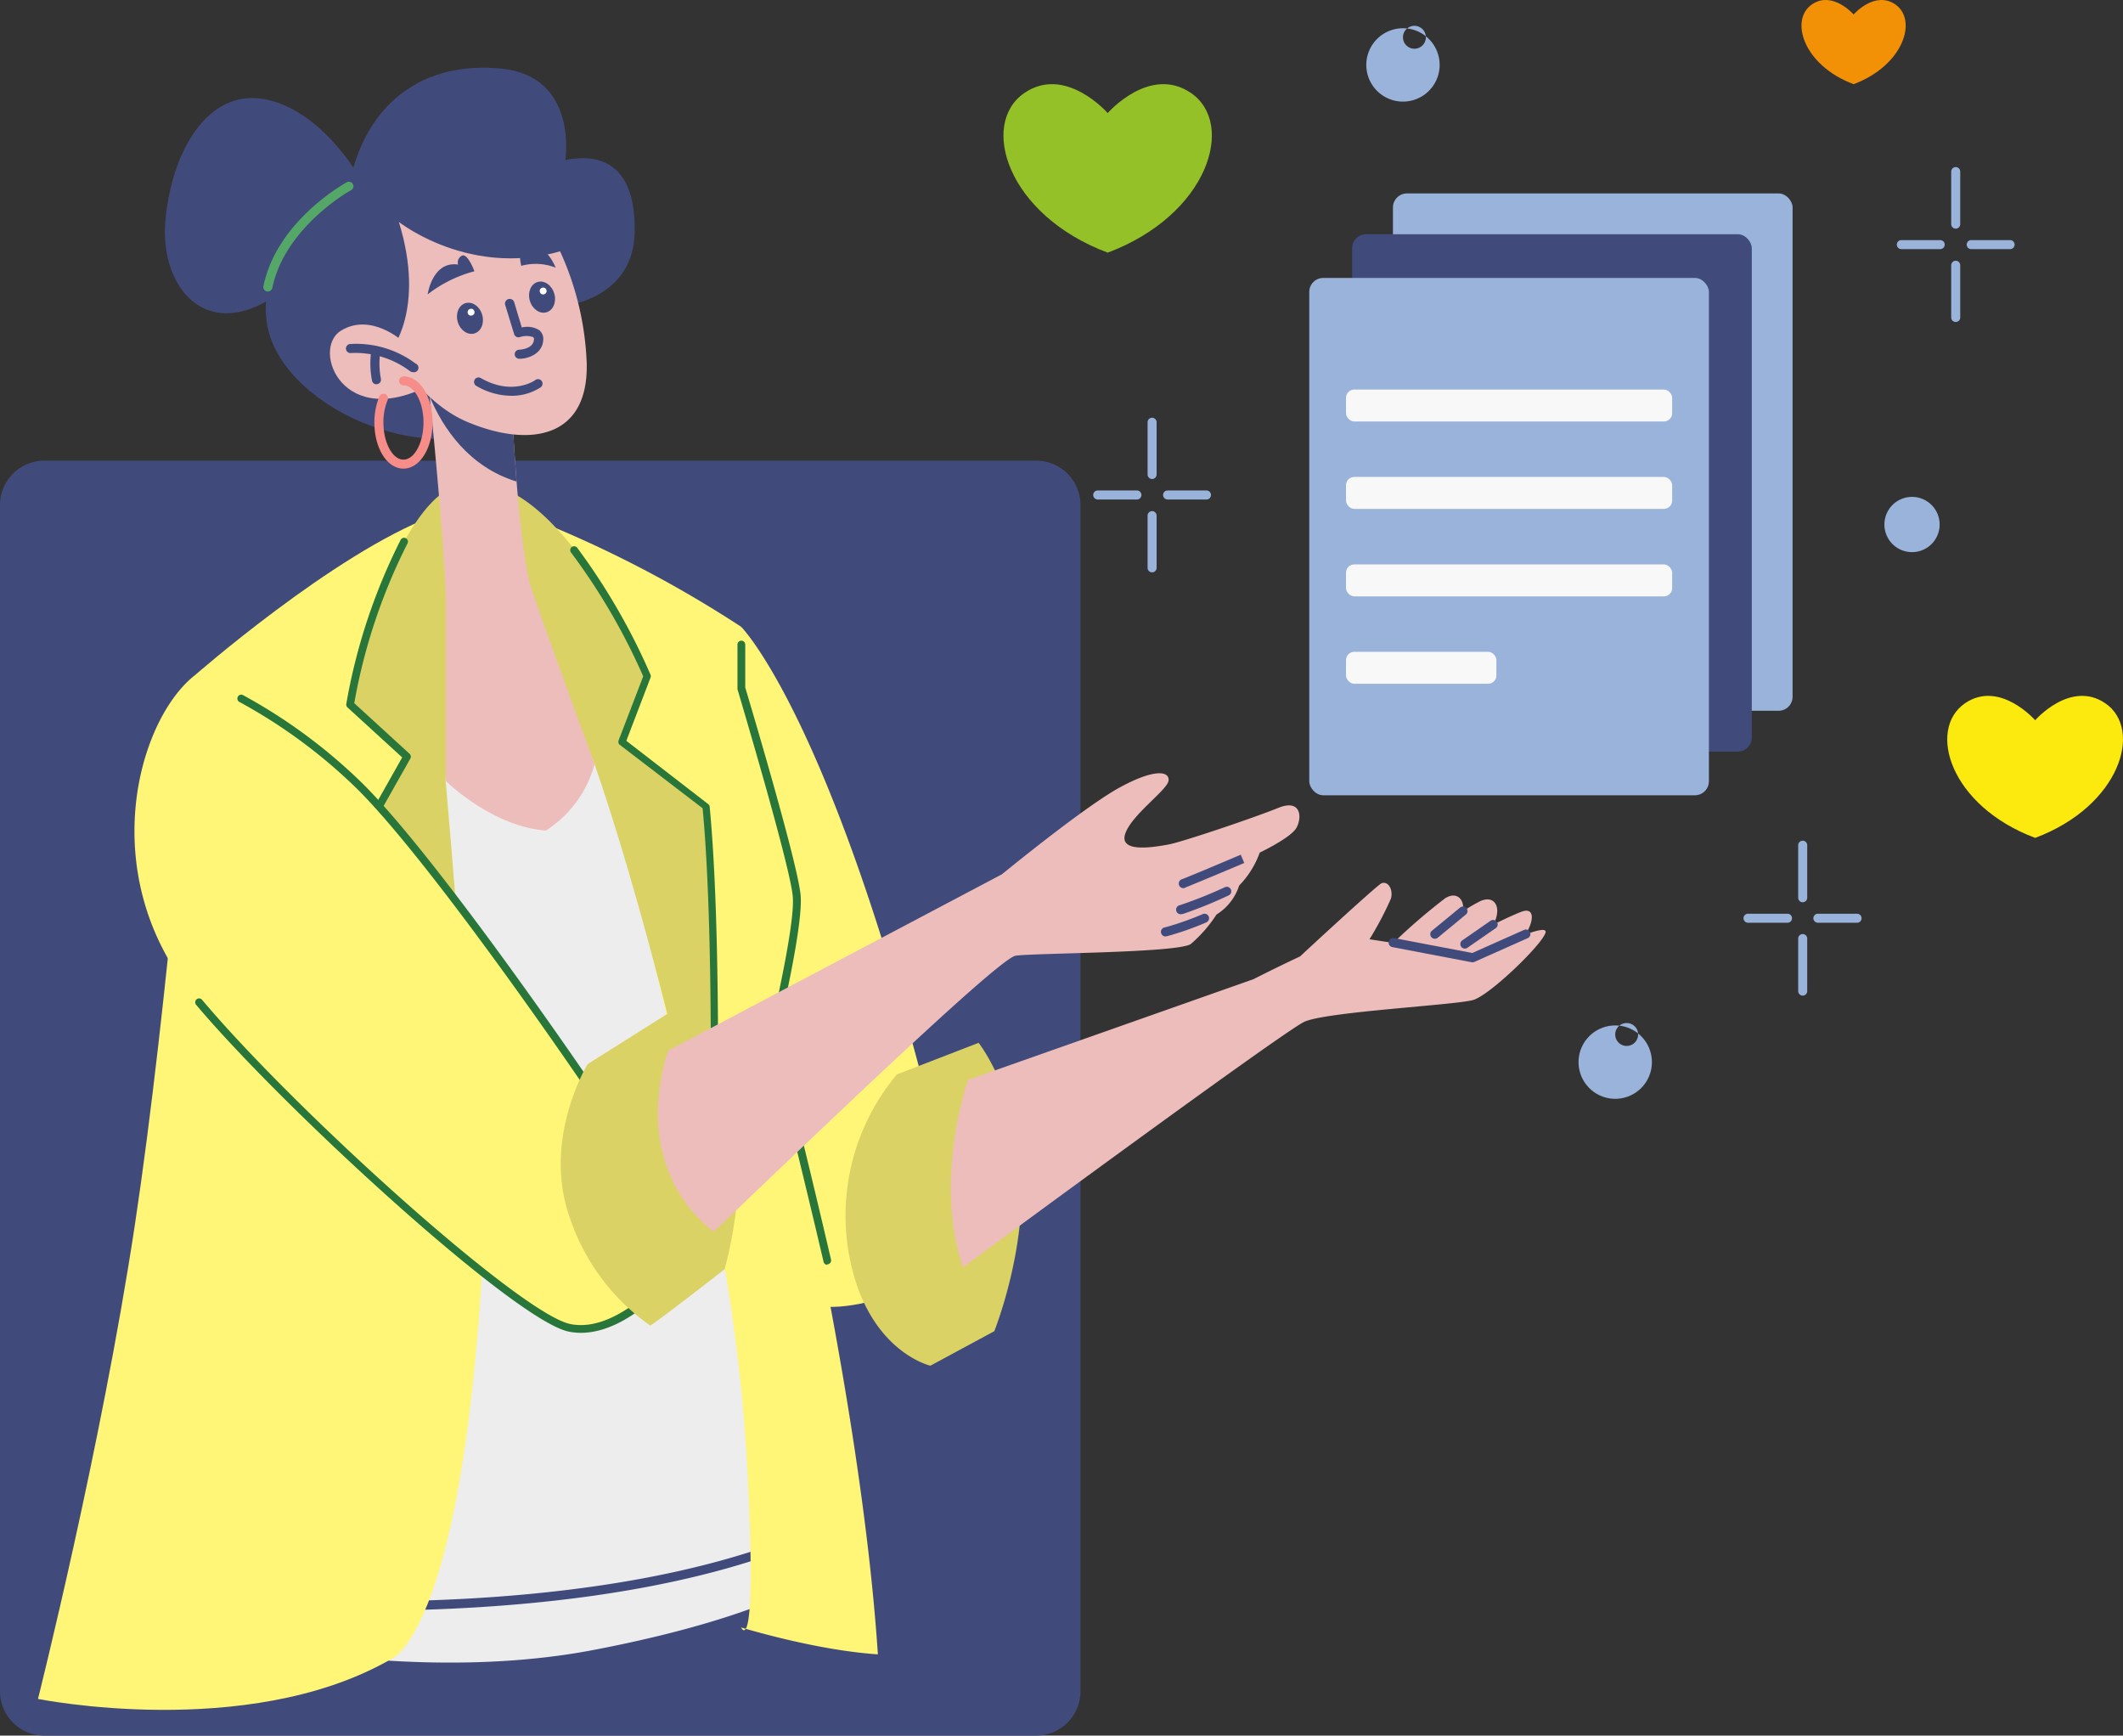
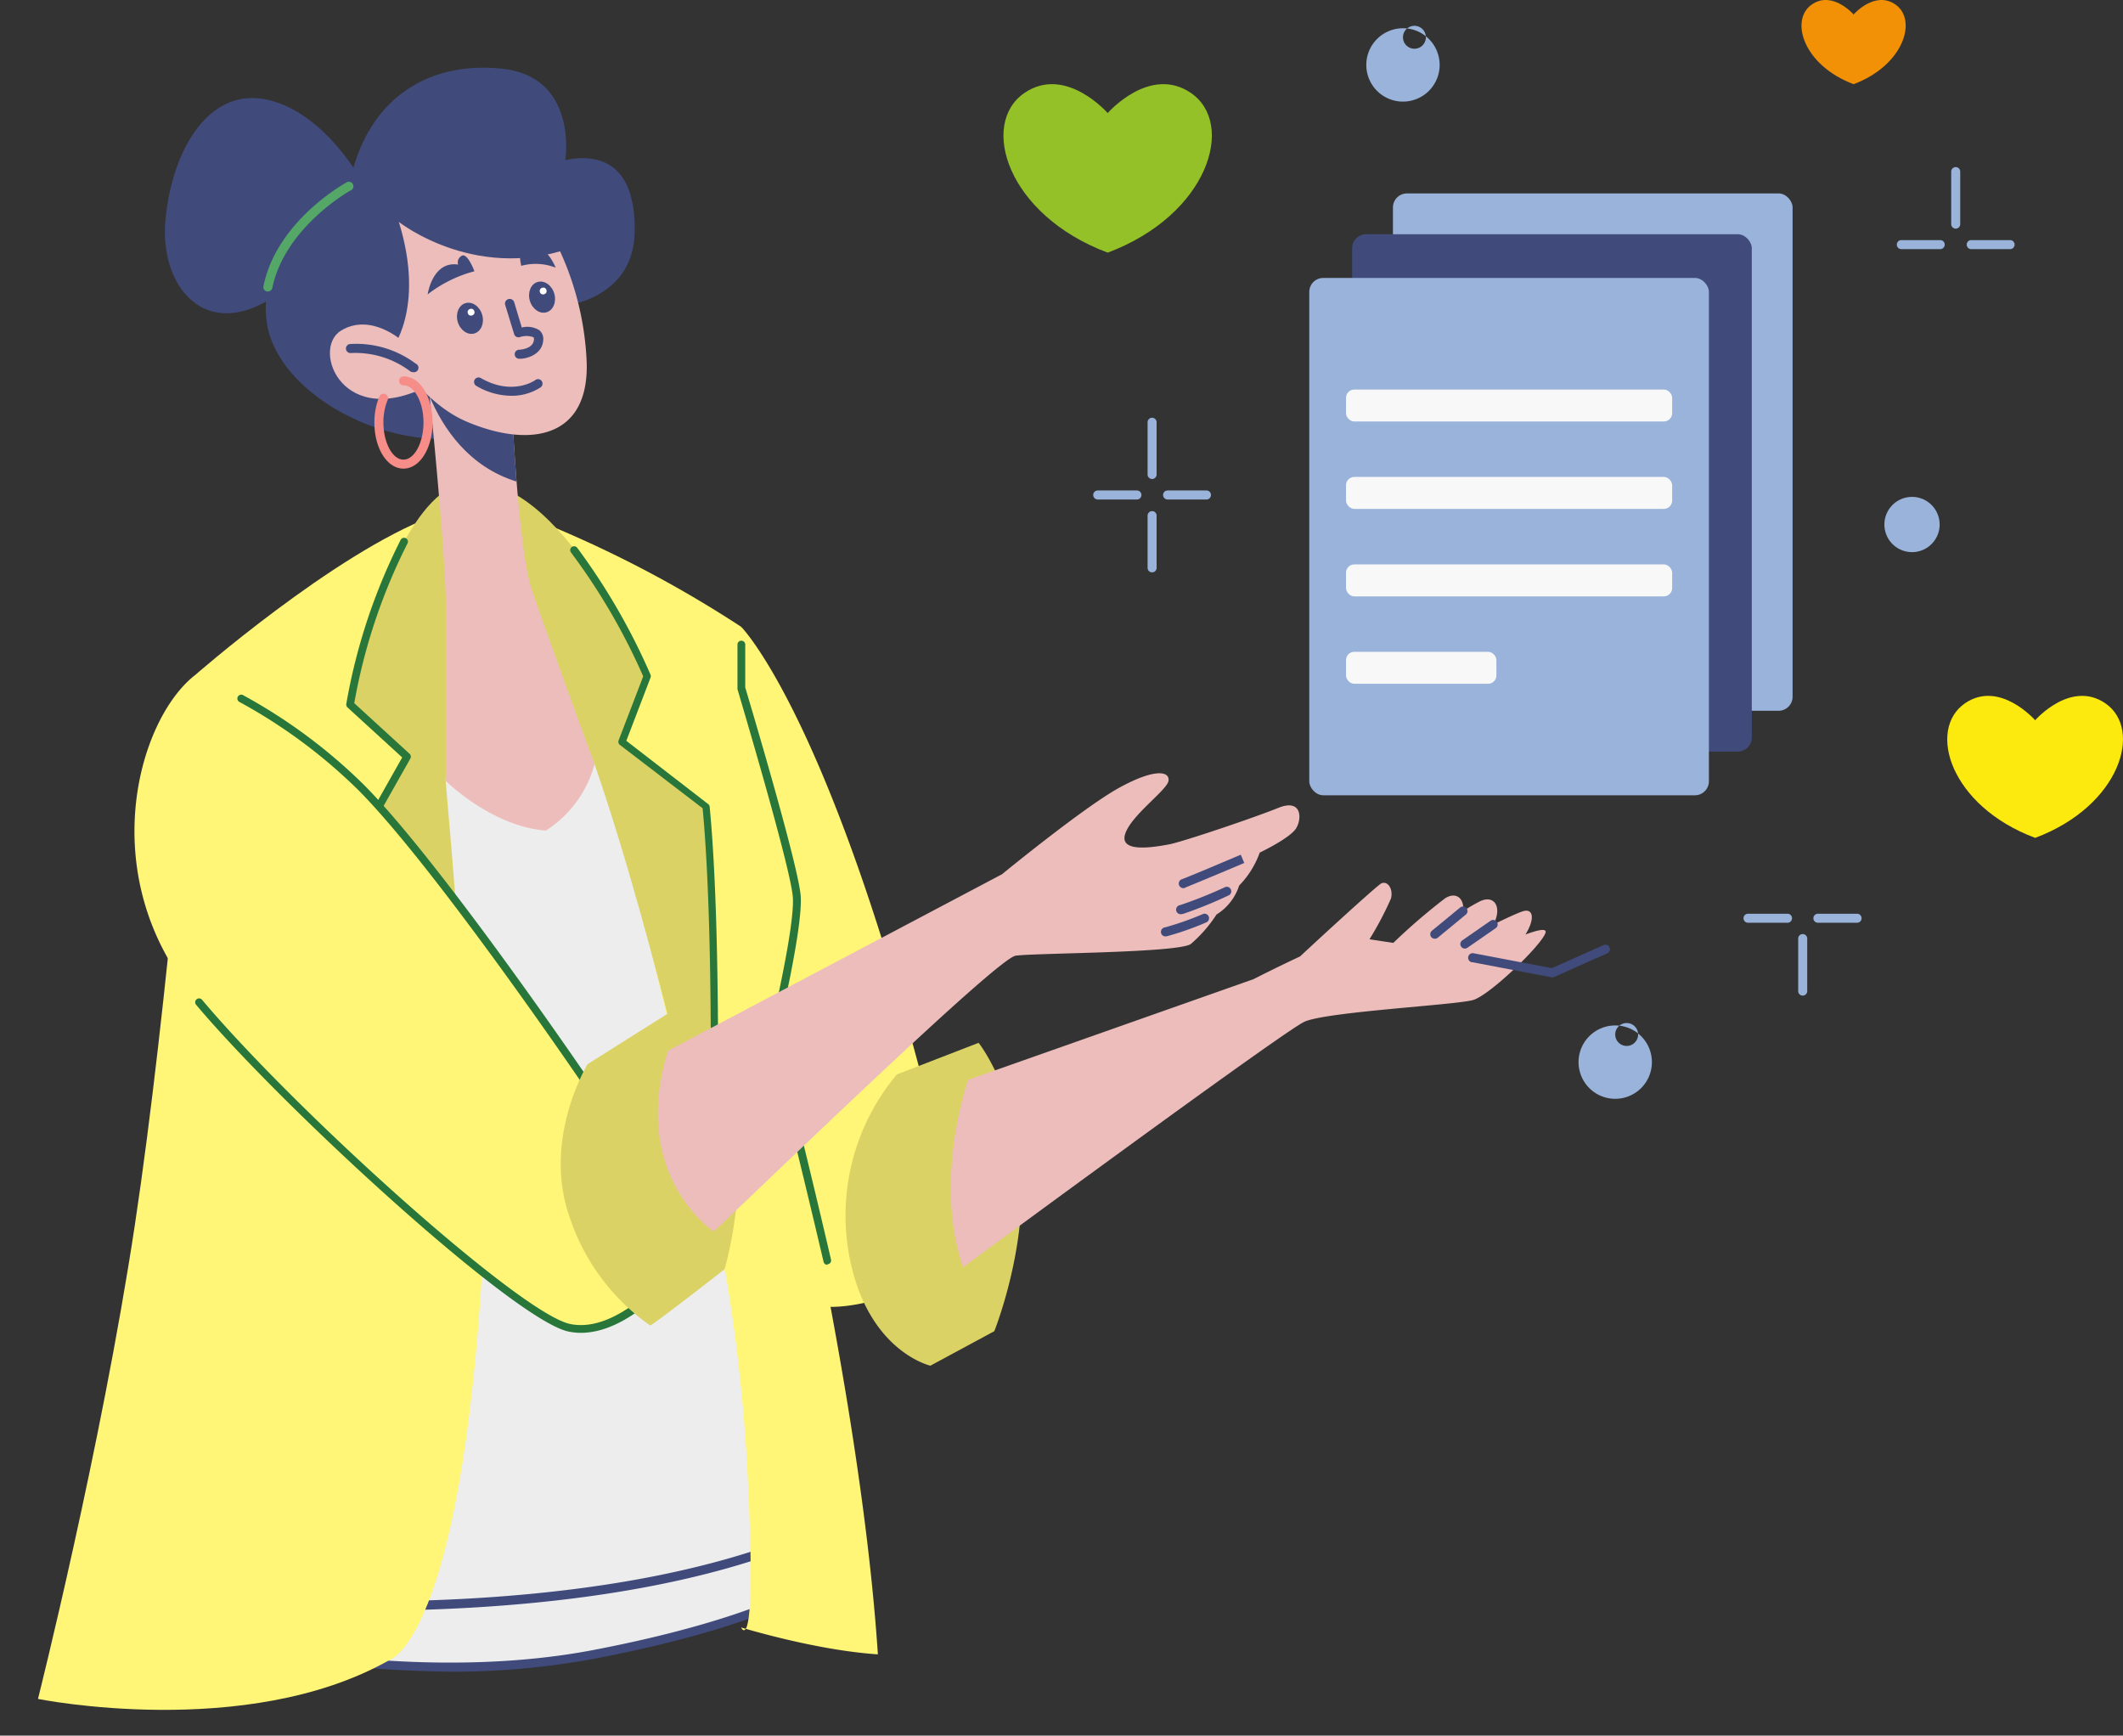
<svg xmlns="http://www.w3.org/2000/svg" width="405.213" height="331.223" viewBox="0 0 405.213 331.223">
  <rect x="0" y="0" width="405.213" height="331.223" fill="#333333" stroke="none" />
  <g id="Group_18308" data-name="Group 18308" transform="translate(-222.87 -1271.777)">
-     <path id="Path_9849" data-name="Path 9849" d="M306.05,375.458H495.132a8.46,8.46,0,0,0,8.573-8.342V140.491a8.46,8.46,0,0,0-8.573-8.342H306.05a8.46,8.46,0,0,0-8.573,8.342V367.116A8.46,8.46,0,0,0,306.05,375.458Z" transform="translate(-74.606 1227.542)" fill="#404b7c" />
    <g id="Get_started" data-name="Get started" transform="translate(230.116 1271.777)">
      <path id="Path_9780" data-name="Path 9780" d="M326.886,213.87,185.149,231.91Z" transform="translate(-169.783 74.521)" fill="#9ab3da" />
      <path id="Path_9793" data-name="Path 9793" d="M250.329,115.92s16.128,16.128,34.736,87.03l-1.93,38.992s-13.078,5.858-20.78,2.964-14.68-22.141-20.452-59.927a134.569,134.569,0,0,1,8.426-69.059Z" transform="translate(-116.108 3.7)" fill="#fff576" />
      <path id="Path_9794" data-name="Path 9794" d="M267.6,168.031a41.9,41.9,0,0,0-8.615,36.821c3.911,16.231,15.008,18.764,15.008,18.764l12.2-6.582s6.341-15.8,5.048-31.2S283.2,162,283.2,162Z" transform="translate(-103.659 37.017)" fill="#dbd265" />
      <path id="Path_9795" data-name="Path 9795" d="M379.146,154.139c1.9-3.067,1.482-5.169-.655-4.376-.965.327-3.067,1.292-5.479,2.481,1.723-3.2.293-5.72-2.464-4.48a31.839,31.839,0,0,0-3.291,1.913c.241-2.429-1.344-3.773-3.446-2.447a115.14,115.14,0,0,0-9.89,8.512l-4.549-.689a62.9,62.9,0,0,0,4.1-7.771c.482-1.844-.637-3.446-1.844-2.895-.862.465-10.235,9.029-15.507,13.939-4.549,2.119-8.891,4.342-8.891,4.342l-54.465,19.212s-6.737,18.953-.965,35.77c0,0,60.961-44.919,65.131-46.849s29.033-3.2,32.255-4.17,13.164-10.6,13.784-12.837C383.247,152.881,381.472,153.277,379.146,154.139Z" transform="translate(-95.228 24.202)" fill="#ecbdbb" />
-       <path id="Path_9796" data-name="Path 9796" d="M334.014,155.7h-.155l-15.18-2.895a.877.877,0,1,1,.327-1.723l14.922,2.843,9.821-4.376a.862.862,0,1,1,.706,1.568l-10.062,4.48a.861.861,0,0,1-.379.1Z" transform="translate(-60.159 27.945)" fill="#404b7c" />
+       <path id="Path_9796" data-name="Path 9796" d="M334.014,155.7h-.155a.877.877,0,1,1,.327-1.723l14.922,2.843,9.821-4.376a.862.862,0,1,1,.706,1.568l-10.062,4.48a.861.861,0,0,1-.379.1Z" transform="translate(-60.159 27.945)" fill="#404b7c" />
      <path id="Path_9797" data-name="Path 9797" d="M326.774,153.856a.862.862,0,0,1-.5-1.568l5.445-3.773a.862.862,0,0,1,.982,1.413l-5.445,3.773A.861.861,0,0,1,326.774,153.856Z" transform="translate(-54.418 27.173)" fill="#404b7c" />
      <path id="Path_9798" data-name="Path 9798" d="M323.447,153.063a.862.862,0,0,1-.551-1.534l5.41-4.445a.863.863,0,0,1,1.1,1.327L324,152.873a.862.862,0,0,1-.551.19Z" transform="translate(-56.828 26.088)" fill="#404b7c" />
      <path id="Path_9799" data-name="Path 9799" d="M246.917,104.46l-35.133,30.567s-36.1,178.558-34.667,178.558,48.452,14.921,91.131,6.737,50.382-19.246,50.382-19.246L297.954,185.632l-4.566-56.86Z" transform="translate(-162.027 -4.586)" fill="#ededed" />
      <path id="Path_9800" data-name="Path 9800" d="M241.027,241.517a243.847,243.847,0,0,1-61.237-8.615c-1.137-.293-2.119-.551-2.326-.569a.844.844,0,0,1-.844-.862.879.879,0,0,1,.879-.862,16.679,16.679,0,0,1,2.705.638c42.145,10.958,71.265,9.391,88.254,6.117,41.853-8.029,49.761-18.781,49.83-18.953a.862.862,0,1,1,1.413.982c-.327.465-8.391,11.458-50.916,19.608a147.72,147.72,0,0,1-27.758,2.516Z" transform="translate(-162.357 77.509)" fill="#404b7c" />
      <path id="Path_9801" data-name="Path 9801" d="M216.284,231.7c-15.766,0-26.621-1.017-26.9-1.051a.866.866,0,1,1,.172-1.723c.689,0,69.266,6.479,113.152-13.405a.862.862,0,0,1,.706,1.568C276.555,229.291,240.6,231.7,216.284,231.7Z" transform="translate(-153.689 75.676)" fill="#404b7c" />
      <path id="Path_9802" data-name="Path 9802" d="M256.978,245.813C252.809,318.646,239.1,322,239.1,322c-27.276,15.4-67.009,7.375-67.009,7.375s12.058-47.926,18.467-90.3,11.32-104.916,11.32-104.916,26.586-23.313,45.505-30.48c-.862,8.994-4.066,46.212-.844,72.833C250.241,206.976,256.978,245.813,256.978,245.813Z" transform="translate(-172.088 -5.15)" fill="#fff576" />
      <path id="Path_9803" data-name="Path 9803" d="M222.5,103.68a222.89,222.89,0,0,1,40.9,21.09v11.786s10.114,33.685,10.6,39.63-4.566,26.948-4.566,26.948,16.7,66.684,20.063,117.737c-12.4-.833-26.332-5.253-26.094-5.11,0,0,2.895,6.348,1.378-26.062a333.008,333.008,0,0,0-6.737-54.224s-18.3-76.3-22.623-92.337S222.5,103.68,222.5,103.68Z" transform="translate(-129.184 -5.15)" fill="#fff576" />
      <path id="Path_9804" data-name="Path 9804" d="M262.995,236.573a.741.741,0,0,1-.724-.569c-5.755-24.484-10.338-42.387-10.424-42.576a.741.741,0,0,1,0-.362c0-.207,5.014-20.883,4.549-26.724s-10.459-39.216-10.562-39.63a.727.727,0,0,1,0-.207V118.2a.741.741,0,1,1,1.482,0v8.184c.724,2.429,10.114,33.84,10.579,39.75s-4.015,24.812-4.549,27c.5,1.93,4.945,19.246,10.338,42.421a.741.741,0,0,1-.551.9h-.172Z" transform="translate(-112.319 4.813)" fill="#29763a" />
      <path id="Path_9805" data-name="Path 9805" d="M224.685,100.061c-9.7,1.516-18.126,23.106-21.745,42.2l10.872,9.942L202.94,171.446s16.283,40.75,25.26,77c0,0-4.17-59.031-7.064-91.614.569-33.444,15.955-34.667,28.4-3.2,12.061,34.822,22.623,84.549,22.623,84.549s1.275-49.727-1.275-76.52L254.838,149.3l4.807-12.509S243.138,97.235,224.685,100.061Z" transform="translate(-143.327 -7.872)" fill="#dbd265" />
      <path id="Path_9806" data-name="Path 9806" d="M254.559,233.889h0a.741.741,0,0,1-.724-.758c0-.5,1.241-49.606-1.258-76.124l-15.8-12.1a.741.741,0,0,1-.241-.844l4.7-12.234a119.938,119.938,0,0,0-13.784-23.64.743.743,0,0,1,1.172-.913,122.1,122.1,0,0,1,14.008,24.243.741.741,0,0,1,0,.551l-4.618,12.061L253.629,156.2a.741.741,0,0,1,.293.517c2.55,26.535,1.292,76.124,1.292,76.623A.741.741,0,0,1,254.559,233.889Z" transform="translate(-125.714 -2.754)" fill="#29763a" />
      <path id="Path_9807" data-name="Path 9807" d="M224.837,230.977a.741.741,0,0,1-.706-.534c-9.011-31.635-21.417-62.77-21.538-63.08a.741.741,0,0,1,0-.638l10.579-18.747-10.442-9.546a.741.741,0,0,1-.224-.689,111.62,111.62,0,0,1,10.338-31.221.741.741,0,1,1,1.292.706,109.672,109.672,0,0,0-10.114,30.394l10.562,9.666a.741.741,0,0,1,.138.913l-10.7,18.953c1.361,3.446,12.923,32.944,21.452,62.891a.741.741,0,0,1-.5.913Z" transform="translate(-143.651 -3.427)" fill="#29763a" />
      <path id="Path_9808" data-name="Path 9808" d="M190.4,121.36c-10.941,8.822-18.867,38.2,0,61.133,16.868,20.5,61.84,61.357,71.7,63.287s19.729-10.6,19.729-10.6.965-27.879-2.171-33.789a12.061,12.061,0,0,0-8.184-6.634l-6.5,3.842s-28.137-41.353-42.835-56.067A101.4,101.4,0,0,0,190.4,121.36Z" transform="translate(-160.613 7.633)" fill="#fff576" />
      <path id="Path_9809" data-name="Path 9809" d="M259.37,245.226A11.841,11.841,0,0,1,257.1,245c-10.235-2-54.568-42.68-71.144-62.357a.741.741,0,1,1,1.137-.948c18.023,21.383,60.909,60.031,70.3,61.857,8.615,1.723,17.592-8.615,18.867-10.131,0-2.774.758-27.775-2.085-33.168a11.562,11.562,0,0,0-7.392-6.2l-6.255,3.7a.741.741,0,0,1-.982-.224c-.276-.414-28.275-41.508-42.731-55.964a101.263,101.263,0,0,0-22.692-16.782.741.741,0,0,1,.706-1.292,102.8,102.8,0,0,1,23.02,17.041c13.629,13.612,39.061,50.537,42.524,55.6l5.893-3.446a.741.741,0,0,1,.482-.1,12.767,12.767,0,0,1,8.736,7.03c3.188,6.031,2.292,33.013,2.257,34.168a.741.741,0,0,1-.155.431C277.169,234.681,268.709,245.226,259.37,245.226Z" transform="translate(-155.75 9.135)" fill="#29763a" />
      <path id="Path_9810" data-name="Path 9810" d="M231.383,168.38l15.2-9.58s9.649,3.722,12.664,18.161-1.723,30.567-1.723,30.567-14.215,11.079-14.215,10.717a40.991,40.991,0,0,1-15.318-20.539C222.63,182.664,231.383,168.38,231.383,168.38Z" transform="translate(-126.471 34.703)" fill="#dbd265" />
      <path id="Path_9811" data-name="Path 9811" d="M238.938,185.1l63.752-33.685s15.611-12.8,22.4-16.524,9.632-3.136,9.391-1.327-7.219,6.616-8.3,10.235,5.686,2.412,8.322,1.93,16.472-5.169,20.918-6.978,4.566,1.93,3.446,3.842-6.978,4.687-6.978,4.687a17.369,17.369,0,0,1-3.929,6.289,10.131,10.131,0,0,1-4.325,5.531,25.951,25.951,0,0,1-4.893,5.617c-2.412,1.723-29.895,1.723-33.444,2.24s-47.022,42.68-57.6,52.621C247.691,219.6,231.58,209.018,238.938,185.1Z" transform="translate(-118.691 15.431)" fill="#ecbdbb" />
      <path id="Path_9812" data-name="Path 9812" d="M295.747,147.535a.877.877,0,0,1-.327-1.723c3.446-1.361,11.131-4.652,11.131-4.652l.672,1.585s-7.788,3.291-11.165,4.652A.862.862,0,0,1,295.747,147.535Z" transform="translate(-76.977 21.949)" fill="#404b7c" />
      <path id="Path_9813" data-name="Path 9813" d="M295.42,149.944a.871.871,0,0,1-.258-1.723,81.882,81.882,0,0,0,8.615-3.446.862.862,0,0,1,.741,1.551,82.338,82.338,0,0,1-8.77,3.567Z" transform="translate(-77.184 24.519)" fill="#404b7c" />
      <path id="Path_9814" data-name="Path 9814" d="M293.714,152.023a.867.867,0,1,1-.19-1.723,56.081,56.081,0,0,0,7.151-2.516.862.862,0,1,1,.672,1.585,56.48,56.48,0,0,1-7.444,2.619h-.189Z" transform="translate(-78.39 26.679)" fill="#404b7c" />
      <path id="Path_9815" data-name="Path 9815" d="M220.443,73.972s-6.978-13.422-18.057-16.2-18.4,8.615-19.849,22.5,8.874,25.57,24.122,12.389C218.755,82.329,220.443,73.972,220.443,73.972Z" transform="translate(-158.177 -38.644)" fill="#404b7c" />
      <path id="Path_9816" data-name="Path 9816" d="M209.47,76.577s-17.678,9.632-15.749,25.673,30.084,28.637,45.247,19.488,11.424-22.262,11.424-22.262S263.746,98.27,263.987,85.4s-6.375-15.163-13.233-13.784c0,0,2.533-16.007-12.268-17.454S212.486,60.691,209.47,76.577Z" transform="translate(-150.098 -41.076)" fill="#404b7c" />
      <path id="Path_9817" data-name="Path 9817" d="M194.172,87.573H194a.862.862,0,0,1-.672-1.017c2.533-12.389,15.387-19.539,15.921-19.832a.864.864,0,0,1,.827,1.516c-.121,0-12.682,7.064-15.059,18.678A.862.862,0,0,1,194.172,87.573Z" transform="translate(-150.29 -31.947)" fill="#54a767" />
      <path id="Path_9818" data-name="Path 9818" d="M243.333,161.84a21.8,21.8,0,0,1-9.3,12.664c-10.338-.793-19.091-9.459-19.091-9.459V131.187c-.121-9.218-2.257-31.411-3.067-39.509l-.31-3,15.886,3.446s.345,7.5,1,15.817c.638,7.926,1.6,16.645,2.843,20.4C233.856,135.995,243.333,161.84,243.333,161.84Z" transform="translate(-137.094 -15.996)" fill="#ecbdbb" />
      <path id="Path_9819" data-name="Path 9819" d="M228.436,107.892c-9.149-2.826-14.043-10.218-16.576-16.214l-.31-3,15.886,3.446S227.833,99.57,228.436,107.892Z" transform="translate(-137.101 -15.996)" fill="#404b7c" />
      <path id="Path_9820" data-name="Path 9820" d="M239.94,75.861a56.274,56.274,0,0,1,7.34,25.742c.362,14.56-11.183,16.128-22.865,11.182s-18.953-21.659-18.953-21.659-5.29-14.439,4.445-21.055a21.09,21.09,0,0,1,30.033,5.789Z" transform="translate(-142.54 -32.296)" fill="#ecbdbb" />
      <path id="Path_9821" data-name="Path 9821" d="M214.708,76.582s15.507,12.268,34.771,4.2c0,0-14.2-26.707-36.821-13.784s-11.786,31.29.482,34.168C213.14,101.256,219.877,93.312,214.708,76.582Z" transform="translate(-145.824 -34.223)" fill="#404b7c" />
      <path id="Path_9822" data-name="Path 9822" d="M220.183,93.743l-5.7-8.184s-6.013-5.462-11.717-1.93S203.143,103.065,220.183,93.743Z" transform="translate(-144.959 -20.508)" fill="#ecbdbb" />
      <path id="Path_9823" data-name="Path 9823" d="M215.22,89.975a.861.861,0,0,1-.534-.19A17.368,17.368,0,0,0,203.4,86.339a.866.866,0,0,1-.172-1.723,18.954,18.954,0,0,1,12.526,3.722.862.862,0,0,1-.534,1.637Z" transform="translate(-143.683 -18.962)" fill="#404b7c" />
-       <path id="Path_9824" data-name="Path 9824" d="M206.329,92.1a.861.861,0,0,1-.844-.672,17.231,17.231,0,0,1-.138-5.824.871.871,0,1,1,1.723.258,15.593,15.593,0,0,0,.1,5.169.862.862,0,0,1-.655,1.034h-.19Z" transform="translate(-141.719 -18.758)" fill="#404b7c" />
      <path id="Path_9825" data-name="Path 9825" d="M211.158,105.789c-3.119,0-5.548-3.86-5.548-8.8a12.889,12.889,0,0,1,.913-4.876.862.862,0,1,1,1.585.655,11.166,11.166,0,0,0-.775,4.221c0,3.842,1.723,7.082,3.825,7.082s3.825-3.239,3.825-7.082S213.26,89.9,211.158,89.9a.862.862,0,0,1,0-1.723c3.119,0,5.548,3.86,5.548,8.8S214.277,105.789,211.158,105.789Z" transform="translate(-141.396 -16.357)" fill="#f68d88" />
      <path id="Path_9826" data-name="Path 9826" d="M211.51,82.222s.913-6.41,5.807-5.686a1.43,1.43,0,0,1,.793-1.723c1.085-.379,2.326,3,2.326,3A24.949,24.949,0,0,0,211.51,82.222Z" transform="translate(-137.13 -26.044)" fill="#404b7c" />
      <path id="Path_9827" data-name="Path 9827" d="M228.55,77.731s-2.188-5.514-4.911-2.895a1.344,1.344,0,0,0-1.172-.9c-1.292.19-.482,3.446-.482,3.446A10.493,10.493,0,0,1,228.55,77.731Z" transform="translate(-129.737 -26.653)" fill="#404b7c" />
      <ellipse id="Ellipse_289" data-name="Ellipse 289" cx="2.429" cy="3.015" rx="2.429" ry="3.015" transform="matrix(0.959, -0.282, 0.282, 0.959, 79.273, 58.539)" fill="#404b7c" />
      <circle id="Ellipse_290" data-name="Ellipse 290" cx="0.655" cy="0.655" r="0.655" transform="matrix(0.959, -0.282, 0.282, 0.959, 81.853, 59.138)" fill="#fff" />
      <ellipse id="Ellipse_291" data-name="Ellipse 291" cx="2.429" cy="3.015" rx="2.429" ry="3.015" transform="matrix(0.959, -0.282, 0.282, 0.959, 93.034, 54.5)" fill="#404b7c" />
      <circle id="Ellipse_292" data-name="Ellipse 292" cx="0.655" cy="0.655" r="0.655" transform="matrix(0.959, -0.282, 0.282, 0.959, 95.615, 55.094)" fill="#fff" />
      <path id="Path_9828" data-name="Path 9828" d="M222.827,91.05a.862.862,0,1,1,0-1.723c.1,0,2.636-.138,2.774-1.878a.517.517,0,0,0-.121-.517,3.946,3.946,0,0,0-2.6,0,.862.862,0,0,1-1.051-.586L220.1,80.711a.9.9,0,0,1,1.723-.5l1.465,4.876a4.325,4.325,0,0,1,3.343.517,2.188,2.188,0,0,1,.741,2c-.224,2.585-3,3.446-4.428,3.446h-.121Z" transform="translate(-130.942 -22.587)" fill="#404b7c" />
      <path id="Path_9829" data-name="Path 9829" d="M223.714,91.8a13.2,13.2,0,0,1-6.582-1.861.862.862,0,1,1,.844-1.5c6,3.446,10.338.414,10.338.379a.862.862,0,1,1,1,1.4,10.114,10.114,0,0,1-5.6,1.585Z" transform="translate(-133.413 -16.27)" fill="#404b7c" />
      <path id="Path_9831" data-name="Path 9831" d="M295.189,87.974c-19.246-7.22-24.5-24.6-15.886-30.48,7.857-5.359,15.886,3.842,15.886,3.842s8.012-9.2,15.886-3.842C319.673,63.369,314.418,80.754,295.189,87.974Z" transform="translate(-91.013 -39.757)" fill="#94c127" />
      <path id="Path_9832" data-name="Path 9832" d="M373.645,62.561c-9.632-3.6-12.251-12.3-7.943-15.232,3.928-2.671,7.943,1.93,7.943,1.93s4-4.6,7.943-1.93C385.879,50.259,383.26,58.943,373.645,62.561Z" transform="translate(-27.095 -46.496)" fill="#f29106" />
      <path id="Path_9833" data-name="Path 9833" d="M396.622,150.673c-16.231-6.082-20.676-20.676-13.388-25.69,6.616-4.514,13.388,3.239,13.388,3.239s6.754-7.754,13.388-3.239C417.264,129.945,412.853,144.591,396.622,150.673Z" transform="translate(-15.422 9.231)" fill="#fcea0e" />
      <path id="Path_9834" data-name="Path 9834" d="M346,174.071a7,7,0,1,1,7-7,7,7,0,0,1-7,7Zm0-12.268a2.185,2.185,0,1,0,0-.017Z" transform="translate(-44.951 35.629)" fill="#9ab3da" />
      <path id="Path_9835" data-name="Path 9835" d="M322.486,63.621a7,7,0,1,1,7-7,7,7,0,0,1-7,7Zm0-12.268a2.185,2.185,0,1,0,0-.017Z" transform="translate(-61.949 -44.23)" fill="#9ab3da" />
      <path id="Path_9836" data-name="Path 9836" d="M378.069,112.06a5.272,5.272,0,1,1,3.767-1.514,5.255,5.255,0,0,1-3.767,1.514Zm0-8.8a1.48,1.48,0,1,1,0,.017Z" transform="translate(-20.44 -6.69)" fill="#9ab3da" />
      <path id="Path_9837" data-name="Path 9837" d="M381.142,76.737a.861.861,0,0,1-.861-.862V65.882a.862.862,0,1,1,1.723,0v9.994A.861.861,0,0,1,381.142,76.737Z" transform="translate(-15.104 -33.103)" fill="#9ab3da" />
      <path id="Path_9838" data-name="Path 9838" d="M390.32,74.813h-7.478a.862.862,0,0,1,0-1.723h7.478a.862.862,0,0,1,0,1.723Z" transform="translate(-13.875 -27.268)" fill="#9ab3da" />
-       <path id="Path_9839" data-name="Path 9839" d="M381.142,87.077a.861.861,0,0,1-.861-.862V76.222a.862.862,0,0,1,1.723,0v9.994A.861.861,0,0,1,381.142,87.077Z" transform="translate(-15.104 -25.627)" fill="#9ab3da" />
      <path id="Path_9840" data-name="Path 9840" d="M382.58,74.813H375.1a.862.862,0,0,1,0-1.723h7.478a.862.862,0,0,1,0,1.723Z" transform="translate(-19.471 -27.268)" fill="#9ab3da" />
-       <path id="Path_9841" data-name="Path 9841" d="M364.192,151.347a.862.862,0,0,1-.862-.862v-9.994a.862.862,0,1,1,1.723,0v9.994A.861.861,0,0,1,364.192,151.347Z" transform="translate(-27.359 20.843)" fill="#9ab3da" />
      <path id="Path_9842" data-name="Path 9842" d="M373.37,149.423h-7.478a.862.862,0,1,1,0-1.723h7.478a.862.862,0,0,1,0,1.723Z" transform="translate(-26.13 26.678)" fill="#9ab3da" />
      <path id="Path_9843" data-name="Path 9843" d="M364.192,161.687a.862.862,0,0,1-.862-.862v-9.994a.862.862,0,1,1,1.723,0v9.994A.861.861,0,0,1,364.192,161.687Z" transform="translate(-27.359 28.319)" fill="#9ab3da" />
      <path id="Path_9844" data-name="Path 9844" d="M365.629,149.423h-7.478a.862.862,0,1,1,0-1.723h7.478a.862.862,0,1,1,0,1.723Z" transform="translate(-31.726 26.678)" fill="#9ab3da" />
      <path id="Path_9845" data-name="Path 9845" d="M292.122,104.467a.861.861,0,0,1-.862-.862V93.612a.862.862,0,0,1,1.723,0v9.994A.862.862,0,0,1,292.122,104.467Z" transform="translate(-79.468 -13.053)" fill="#9ab3da" />
      <path id="Path_9846" data-name="Path 9846" d="M301.3,102.543h-7.478a.862.862,0,0,1,0-1.723H301.3a.862.862,0,0,1,0,1.723Z" transform="translate(-78.239 -7.218)" fill="#9ab3da" />
      <path id="Path_9847" data-name="Path 9847" d="M292.122,114.807a.861.861,0,0,1-.862-.861v-9.994a.862.862,0,0,1,1.723,0v9.994A.861.861,0,0,1,292.122,114.807Z" transform="translate(-79.468 -5.577)" fill="#9ab3da" />
      <path id="Path_9848" data-name="Path 9848" d="M293.56,102.543h-7.478a.862.862,0,0,1,0-1.723h7.478a.862.862,0,1,1,0,1.723Z" transform="translate(-83.835 -7.218)" fill="#9ab3da" />
      <rect id="Rectangle_2577" data-name="Rectangle 2577" width="76.279" height="98.73" rx="2.67" transform="translate(258.624 36.914)" fill="#9ab3da" />
      <rect id="Rectangle_2578" data-name="Rectangle 2578" width="76.279" height="98.73" rx="2.67" transform="translate(250.836 44.702)" fill="#404b7c" />
      <rect id="Rectangle_2579" data-name="Rectangle 2579" width="76.279" height="98.73" rx="2.67" transform="translate(242.651 53.042)" fill="#9ab3da" />
      <rect id="Rectangle_2580" data-name="Rectangle 2580" width="62.253" height="6.1" rx="1.58" transform="translate(249.664 74.338)" fill="#f8f8f8" />
      <rect id="Rectangle_2581" data-name="Rectangle 2581" width="62.253" height="6.1" rx="1.58" transform="translate(249.664 91.017)" fill="#f8f8f8" />
      <rect id="Rectangle_2582" data-name="Rectangle 2582" width="62.253" height="6.1" rx="1.58" transform="translate(249.664 107.713)" fill="#f8f8f8" />
      <rect id="Rectangle_2583" data-name="Rectangle 2583" width="28.706" height="6.1" rx="1.58" transform="translate(249.664 124.392)" fill="#f8f8f8" />
    </g>
  </g>
</svg>